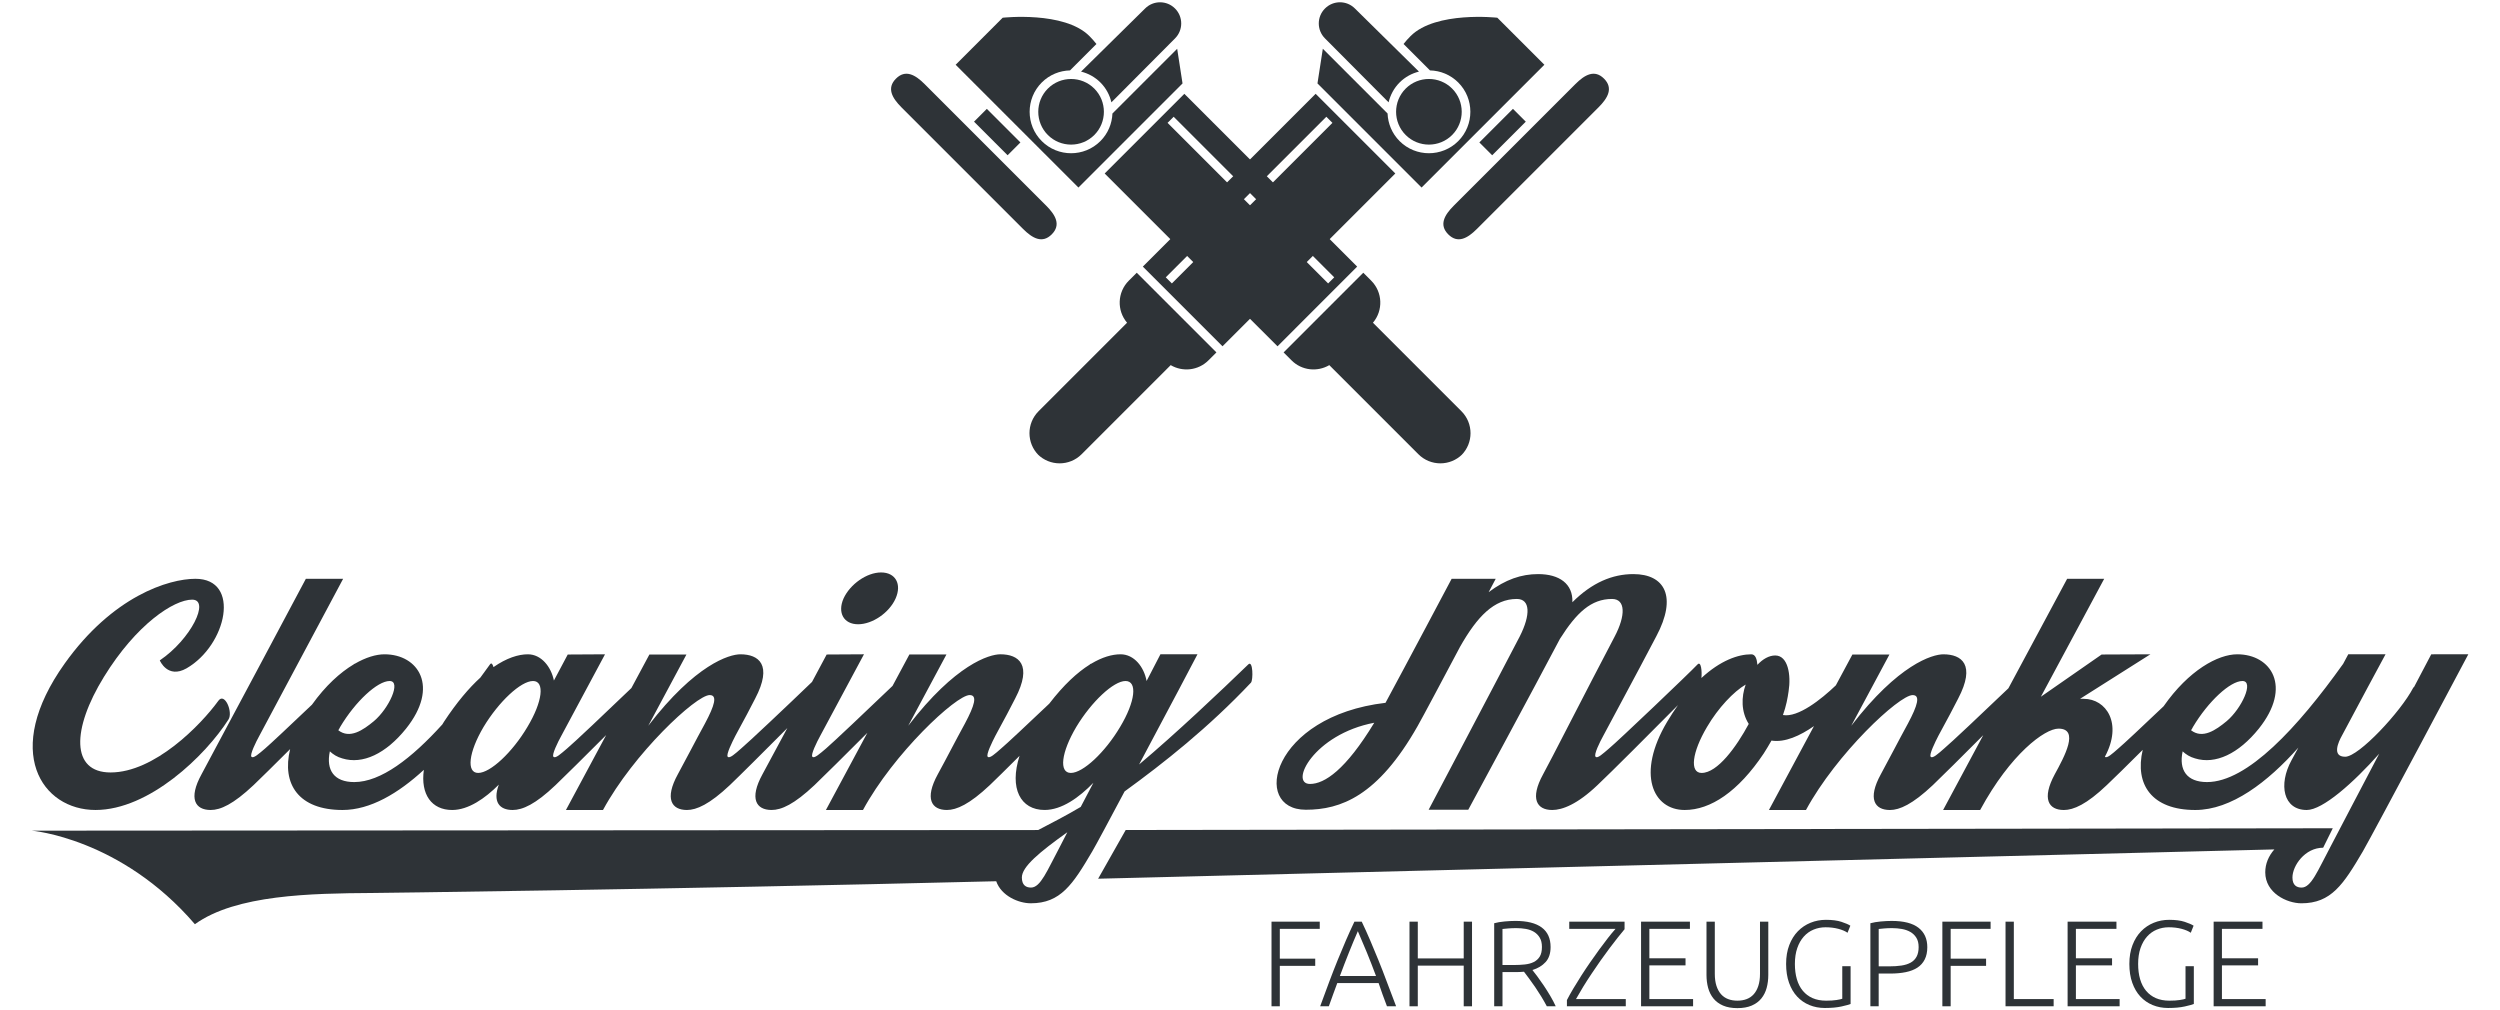
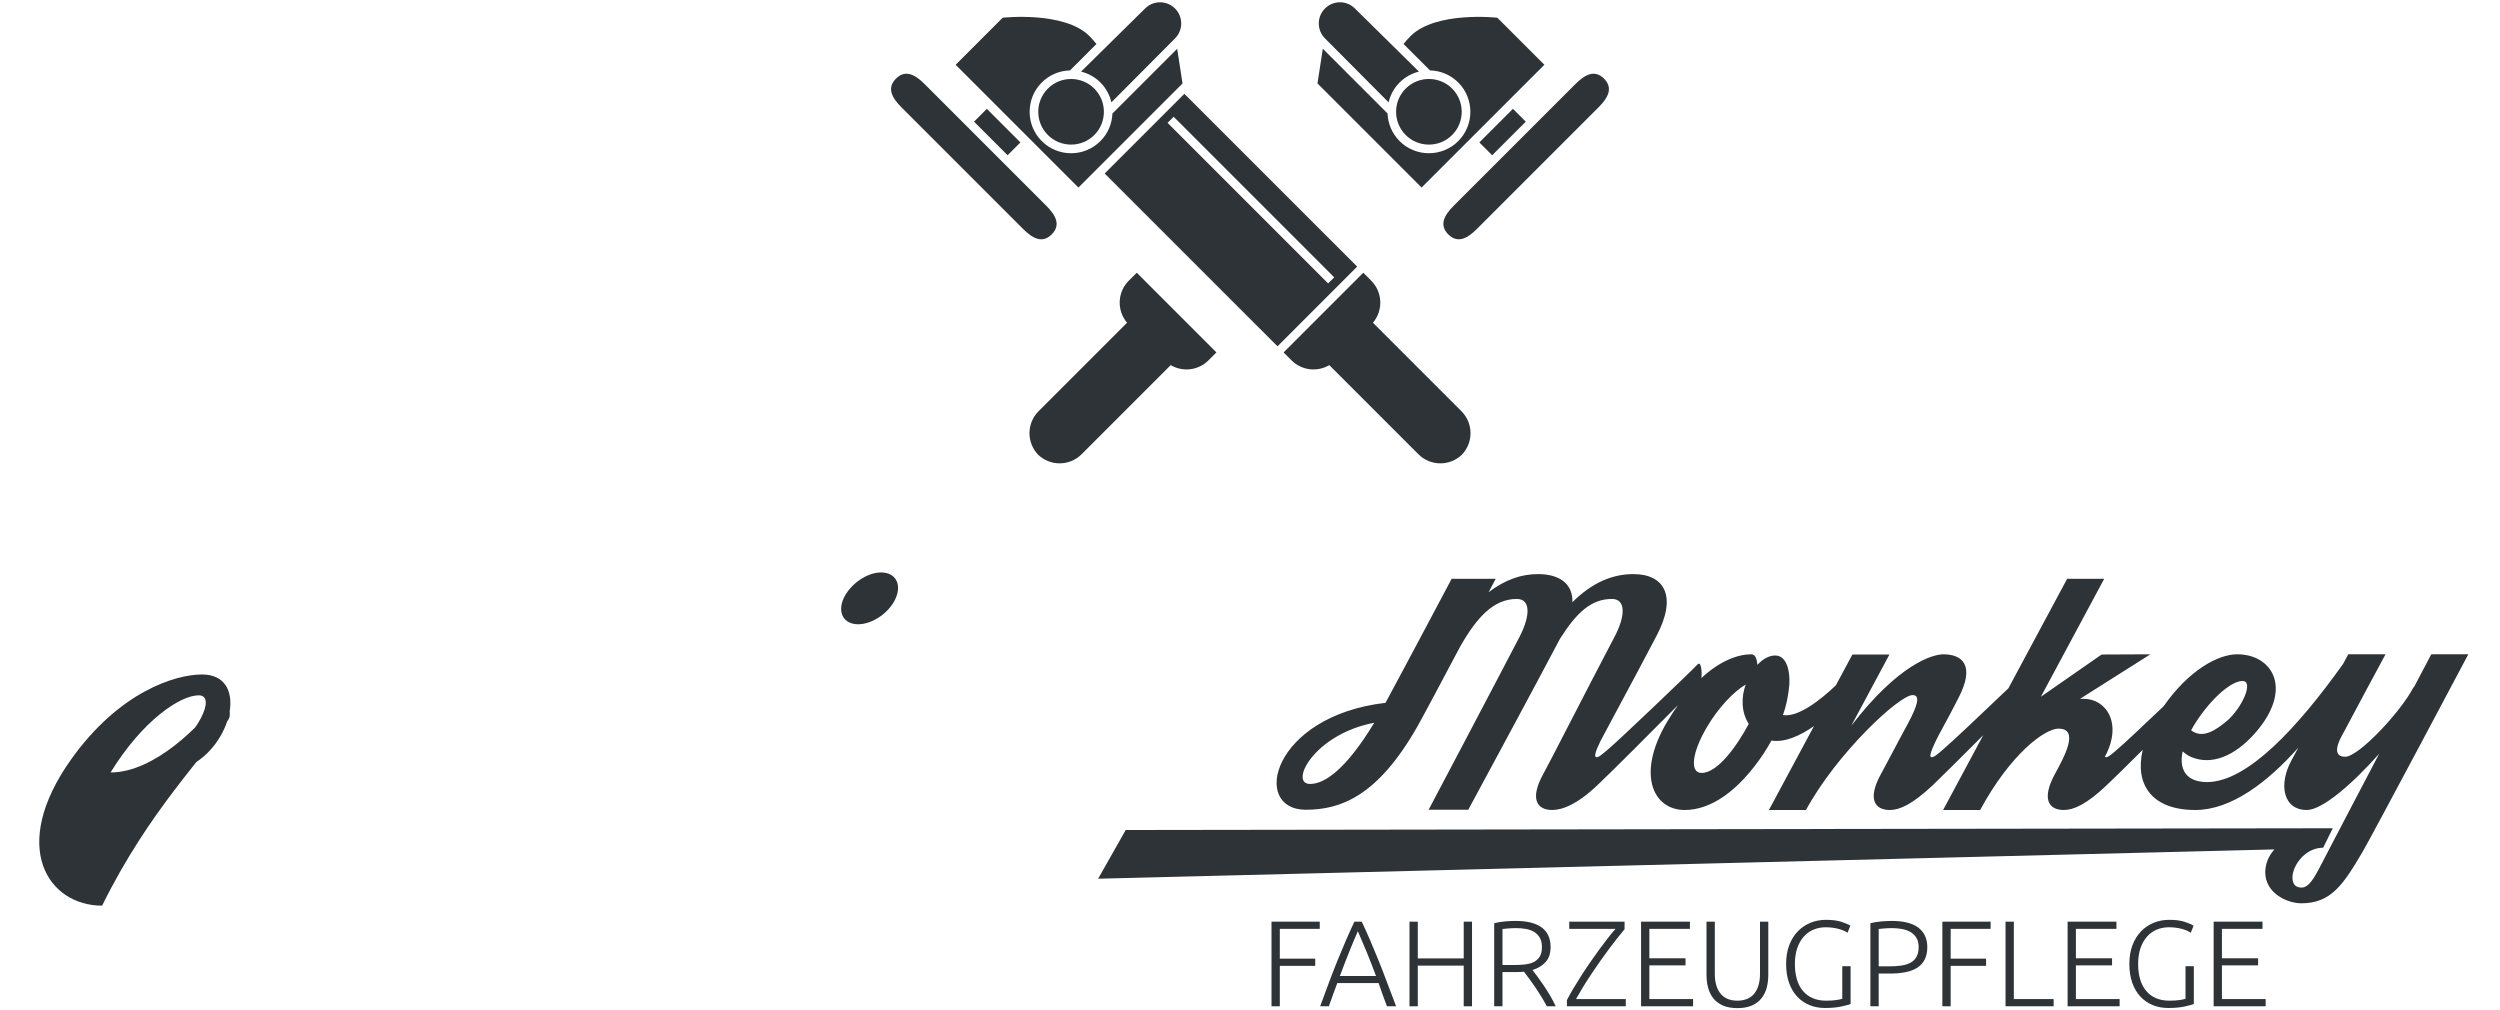
<svg xmlns="http://www.w3.org/2000/svg" version="1.1" id="Ebene_1" x="0px" y="0px" width="240px" height="97px" viewBox="0 0 240 97" enable-background="new 0 0 240 97" xml:space="preserve">
  <g>
    <g>
      <g>
        <path fill="#2E3337" d="M123.988,34.594c0.98,0.984,2.479,1.133,3.624,0.458l8.554,8.554c1.165,1.167,3.055,1.167,4.222,0     l-0.093,0.091c1.167-1.166,1.167-3.056,0-4.222l-8.493-8.493c0.995-1.172,0.94-2.929-0.166-4.038l-0.762-0.762l-7.648,7.649     L123.988,34.594z" />
        <rect x="93.479" y="11.768" transform="matrix(-0.707 -0.707 0.707 -0.707 154.499 89.314)" fill="#2E3337" width="4.56" height="1.741" />
        <path fill="#2E3337" d="M86.013,7.549c0.907-0.907,1.85-0.379,2.755,0.528l11.669,11.669c0.906,0.906,1.435,1.847,0.528,2.755     l0,0c-0.908,0.907-1.85,0.378-2.756-0.528L86.541,10.306C85.634,9.397,85.107,8.456,86.013,7.549L86.013,7.549z" />
        <g>
          <path fill="#2E3337" d="M100.595,8.504c-1.228,1.229-1.228,3.228,0,4.457c1.23,1.229,3.228,1.229,4.458,0      c1.228-1.227,1.228-3.227-0.001-4.457C103.823,7.276,101.825,7.276,100.595,8.504z" />
          <path fill="#2E3337" d="M103.781,6.874c0.68,0.168,1.327,0.513,1.858,1.044c0.544,0.543,0.893,1.208,1.055,1.906l0.213-0.213      c0.002-0.011,5.895-5.923,5.895-5.923c0.794-0.794,0.794-2.08,0-2.873c-0.793-0.794-2.079-0.794-2.873,0L103.781,6.874z" />
          <path fill="#2E3337" d="M103.528,18.004l9.995-9.994l-0.514-3.328l-6.215,6.215c-0.039,0.964-0.421,1.915-1.156,2.65      c-1.551,1.552-4.077,1.552-5.628,0c-1.553-1.552-1.553-4.076,0-5.629c0.749-0.75,1.728-1.135,2.712-1.159l2.536-2.535      c-0.207-0.263-0.431-0.519-0.675-0.762c-2.419-2.42-8.326-1.76-8.326-1.76l-4.515,4.515L103.528,18.004z" />
        </g>
        <path fill="#2E3337" d="M113.698,9.007l-7.649,7.648l16.591,16.59l7.647-7.65L113.698,9.007z M112.085,11.794l0.587-0.586     l15.414,15.415L127.5,27.21L112.085,11.794z" />
      </g>
      <g>
        <path fill="#2E3337" d="M116.011,34.594c-0.981,0.983-2.479,1.133-3.624,0.458l-8.552,8.554c-1.166,1.167-3.057,1.167-4.223,0     l0.093,0.091c-1.168-1.166-1.167-3.056,0-4.222l8.493-8.493c-0.996-1.172-0.941-2.929,0.167-4.038l0.762-0.762l7.649,7.649     L116.011,34.594z" />
        <rect x="141.961" y="11.768" transform="matrix(0.707 -0.707 0.707 0.707 33.332 105.721)" fill="#2E3337" width="4.561" height="1.742" />
        <path fill="#2E3337" d="M153.985,7.549c-0.906-0.907-1.849-0.379-2.754,0.528l-11.67,11.669     c-0.904,0.905-1.435,1.847-0.526,2.755l0,0c0.907,0.907,1.849,0.378,2.754-0.528l11.67-11.669     C154.366,9.397,154.893,8.456,153.985,7.549L153.985,7.549z" />
        <g>
          <path fill="#2E3337" d="M139.404,8.504c1.228,1.229,1.229,3.228,0,4.457s-3.228,1.229-4.458,0c-1.228-1.229-1.228-3.227,0-4.457      C136.177,7.274,138.174,7.274,139.404,8.504z" />
          <path fill="#2E3337" d="M136.22,6.874c-0.681,0.168-1.326,0.513-1.859,1.044c-0.542,0.543-0.892,1.208-1.055,1.906l-0.213-0.213      c-0.001-0.011-5.894-5.923-5.894-5.923c-0.795-0.794-0.795-2.082,0-2.873c0.793-0.794,2.078-0.796,2.872,0L136.22,6.874z" />
          <path fill="#2E3337" d="M136.472,18.004l-9.995-9.996l0.514-3.328l6.215,6.215c0.039,0.966,0.422,1.917,1.155,2.652      c1.553,1.551,4.077,1.551,5.63,0c1.553-1.552,1.552-4.078,0-5.629c-0.75-0.75-1.729-1.136-2.713-1.159l-2.536-2.535      c0.205-0.265,0.431-0.519,0.676-0.762c2.419-2.42,8.326-1.76,8.326-1.76l4.516,4.515L136.472,18.004z" />
        </g>
-         <path fill="#2E3337" d="M126.301,9.005l-16.589,16.59l7.649,7.649l16.589-16.589L126.301,9.005z M112.5,27.21l-0.587-0.587     l15.415-15.415l0.586,0.586L112.5,27.21z" />
      </g>
    </g>
    <g>
      <path display="none" fill="#2E3337" d="M236.959,59.769l-33.772,0.016l1.494-2.783c0.506-0.942,0.48-2.082-0.069-3    c-0.549-0.919-1.54-1.48-2.609-1.48h-3.557c-1.121,0-2.151,0.616-2.681,1.604l-3.041,5.667H162.78    c0.592-2.297,0.105-3.93-0.525-4.98c-0.614-1.024-2.14-2.741-5.453-2.741c-1.731,0-3.379,0.422-4.93,1.259    c-0.877-0.659-2.224-1.259-4.21-1.259c-1.135,0-2.227,0.183-3.293,0.553c-0.251-0.067-0.515-0.103-0.78-0.103h-4.232    c-1.127,0-2.162,0.623-2.688,1.618c-0.039,0.074-3.521,6.647-5.619,10.555c-4.007,0.759-6.576,2.403-8.074,3.727    c-2.339,2.063-3.599,4.657-3.454,7.113c0.021,0.376,0.076,0.739,0.163,1.086c-3.022,0.004-5.562,0.007-7.505,0.009    c2.953-2.249,6.592-5.26,10.125-9.009c0.013-0.013,0.025-0.025,0.037-0.04c1.29-1.417,0.99-3.965,0.554-4.951    c-0.533-1.205-1.656-1.952-2.931-1.952c-0.82,0-1.607,0.318-2.216,0.896c-0.002,0.004-0.005,0.006-0.007,0.008    c-0.052-0.117-0.111-0.232-0.179-0.345c-0.551-0.909-1.538-1.447-2.603-1.447H88.134c0.241-0.349,0.455-0.717,0.625-1.104    c0.734-1.659,0.652-3.386-0.228-4.737c-0.842-1.293-2.281-2.034-3.949-2.034c-2.551,0-5.229,1.797-6.366,4.271    c-0.005,0.013-0.011,0.025-0.016,0.039c-0.538,1.21-0.622,2.454-0.287,3.565H34.13c0.869-1.625,1.472-2.755,1.492-2.794    c0.503-0.941,0.475-2.08-0.074-2.996c-0.55-0.916-1.54-1.478-2.609-1.478H29.36c-1.125,0-2.157,0.62-2.686,1.614    c-0.027,0.051-0.915,1.718-2.151,4.04c-0.011-0.544-0.078-1.078-0.215-1.588c-0.67-2.508-2.796-4.066-5.549-4.066    c-1.228,0-3.765,0.263-6.972,2.017c-3.035,1.659-5.748,4.152-8.066,7.41c-4.984,6.999-3.766,11.849-2.597,14.118    c0.173,0.338,0.368,0.656,0.579,0.959c-0.968,0.479-1.653,1.447-1.701,2.596c-0.065,1.631,1.167,3.021,2.792,3.155    c0.284,0.026,7.463,0.78,13.604,7.931c0.599,0.697,1.45,1.062,2.308,1.062c0.619,0,1.241-0.188,1.777-0.576    c3.248-2.34,10.487-2.391,15.276-2.424c0.121,0,26.264-0.305,58.29-1.087c1.323,1.369,3.242,2.077,4.901,2.077    c2.607,0,4.365-1.014,5.731-2.452c0.237,0.057,0.483,0.091,0.735,0.091c0.026,0,0.05,0,0.076-0.002    c0.896-0.021,84.601-2.112,109.003-2.714c0.25,1.491,1.096,2.83,2.404,3.766c1.164,0.834,2.632,1.312,4.027,1.312    c4.707,0,6.645-3.292,8.519-6.473c0.005-0.011,0.011-0.02,0.016-0.028c1.108-1.93,9.368-17.492,10.133-18.937    c0.257-0.445,0.403-0.96,0.403-1.509C240,61.13,238.64,59.769,236.959,59.769z" />
      <g>
-         <path fill="#2E3337" d="M21.935,69.067c0.45-0.695-0.36-2.632-0.968-1.799c-1.711,2.363-6.145,6.888-10.354,6.888     c-3.804,0-3.737-4.142-0.63-9.185c3.106-5.042,6.708-7.405,8.463-7.405c1.756,0-0.112,3.805-3.106,5.83     c0,0,0.743,1.8,2.566,0.765c3.871-2.229,5.245-8.597,0.856-8.597c-2.567,0-7.946,1.663-12.56,8.146     c-6.01,8.44-2.184,14.048,2.97,14.048C14.327,77.758,19.729,72.534,21.935,69.067z" />
+         <path fill="#2E3337" d="M21.935,69.067c0.45-0.695-0.36-2.632-0.968-1.799c-1.711,2.363-6.145,6.888-10.354,6.888     c3.106-5.042,6.708-7.405,8.463-7.405c1.756,0-0.112,3.805-3.106,5.83     c0,0,0.743,1.8,2.566,0.765c3.871-2.229,5.245-8.597,0.856-8.597c-2.567,0-7.946,1.663-12.56,8.146     c-6.01,8.44-2.184,14.048,2.97,14.048C14.327,77.758,19.729,72.534,21.935,69.067z" />
      </g>
      <g>
        <path fill="#2E3337" d="M82.377,59.929c1.374,0,2.994-1.104,3.602-2.476c0.607-1.372,0-2.498-1.396-2.498     c-1.372,0-2.971,1.126-3.602,2.498C80.375,58.826,81.005,59.929,82.377,59.929z" />
      </g>
      <g>
        <path fill="#2E3337" d="M233.401,62.812c0,0-0.654,1.259-1.645,3.128c-0.021,0-0.044,0.044-0.089,0.09     c-1.193,2.296-5.222,6.617-6.528,6.617c-1.306,0-0.654-1.418-0.314-2.026c0.967-1.845,4.186-7.809,4.186-7.809h-3.578     c0,0-0.193,0.361-0.507,0.947c-0.007,0.008-0.012,0.011-0.02,0.019c-4.321,6.056-9.16,11.301-13.032,11.301     c-1.936,0-2.724-1.147-2.341-2.949c0.314,0.293,0.698,0.54,1.192,0.677c1.959,0.607,4.187-0.452,6.123-2.859     c3.22-4.03,1.193-7.135-2.071-7.135c-1.849,0-4.657,1.529-7.072,4.99c-1.939,1.846-3.908,3.691-4.353,4.058     c-0.562,0.494-1.104,0.99-1.282,0.787c1.733-3.22,0.113-5.56-2.025-5.56c-0.113,0-0.249,0-0.361,0l6.753-4.275l-4.682,0.021     l-5.83,4.053l6.077-11.321h-3.557l-5.639,10.511c-2.336,2.237-5.586,5.303-6.174,5.785c-0.563,0.494-1.104,0.99-1.284,0.787     c-0.181-0.181,0.429-1.418,0.744-2.026c0.989-1.823,1.35-2.496,1.89-3.557c1.711-3.262,0.339-4.252-1.418-4.252     c-1.058,0-4.322,0.966-8.846,6.864l3.668-6.844h-3.556l-1.589,2.96c-1.403,1.341-3.63,3.113-5.078,2.849     c0.315-0.878,0.451-1.644,0.541-2.274c0.248-1.553-0.045-3.443-1.283-3.443c-0.586,0-1.193,0.337-1.711,0.9     c-0.045-0.54-0.181-1.012-0.585-1.012c-1.264,0-2.962,0.59-4.79,2.275c0.066-0.635-0.029-1.646-0.366-1.31     c-0.832,0.879-7.632,7.36-8.51,8.082c-0.584,0.494-1.102,0.99-1.282,0.787c-0.203-0.181,0.405-1.418,0.744-2.026     c0.538-1.034,3.061-5.672,5.086-9.543c2.026-3.805,0.811-5.965-2.205-5.965c-2.004,0-3.962,0.811-5.854,2.7     c0.068-1.778-1.261-2.7-3.287-2.7c-1.62,0-3.129,0.518-4.75,1.732c0.429-0.811,0.677-1.281,0.677-1.281h-4.231     c0,0-4.435,8.372-6.349,11.906c-10.938,1.283-12.943,10.265-7.652,10.265c3.331,0,6.91-1.284,10.737-8.035     c0.562-0.991,2.362-4.391,4.073-7.609c1.644-2.904,3.265-4.591,5.448-4.591c1.306,0,1.328,1.529,0.292,3.578     c-2.161,4.164-8.757,16.657-8.757,16.657h3.804c0,0,6.462-11.953,8.803-16.409c1.598-2.521,2.992-3.826,4.996-3.826     c1.307,0,1.328,1.575,0.248,3.623c-2.724,5.177-6.257,12.132-6.865,13.213c-1.283,2.34-0.607,3.423,0.878,3.423     c0.967,0,2.409-0.542,4.345-2.388c1.265-1.187,5.217-5.147,7.729-7.681c-0.35,0.49-0.697,1.022-1.043,1.603     c-2.973,4.999-1.374,8.466,1.688,8.466c2.476,0,5.133-1.756,7.585-5.426c0.271-0.429,0.518-0.833,0.744-1.238     c1.277,0.207,2.736-0.456,4.08-1.391l-4.324,8.055h3.556c2.928-5.404,8.937-11.031,10.241-11.031     c0.766,0,0.474,0.991-0.449,2.724c-1.034,1.891-1.688,3.196-2.611,4.885c-1.282,2.34-0.607,3.423,0.879,3.423     c0.922,0,2.16-0.542,4.118-2.388c0.827-0.786,2.845-2.794,4.84-4.796l-3.853,7.184h3.556c2.926-5.404,6.214-7.812,7.519-7.812     c2.048,0,0.562,2.7-0.36,4.389c-1.26,2.34-0.607,3.423,0.878,3.423c0.923,0,2.183-0.542,4.118-2.388     c0.641-0.6,1.969-1.911,3.452-3.388c-0.785,3.328,0.867,5.775,5.048,5.775c3.452,0,6.946-2.675,9.893-5.988     c-0.285,0.528-0.515,0.953-0.657,1.214c-1.282,2.342-0.787,4.774,1.464,4.774c1.531,0,4.48-2.612,6.956-5.404     c-1.824,3.489-3.715,7.068-4.729,9.026c-1.17,2.185-1.799,3.827-2.723,3.827c-0.474,0-0.878-0.224-0.878-0.967     c0-1.127,1.192-2.86,2.948-2.86l0.924-1.868h-0.023c-0.676,0-115.855,0.165-115.855,0.165l-2.648,4.679     c0,0,95.423-2.384,112.915-2.812c-0.556,0.635-0.872,1.385-0.872,2.199c0,1.981,2.071,2.973,3.468,2.973     c2.859,0,4.028-1.802,5.897-4.976c1.125-1.958,10.129-18.929,10.129-18.929H233.401z M210.524,69.788     c1.462-2.453,3.577-4.411,4.748-4.411c1.147,0-0.068,2.635-1.508,3.85c-1.058,0.878-2.317,1.733-3.423,0.878     C210.41,69.991,210.479,69.901,210.524,69.788z M125.762,75.259c-2.026,0,0.36-4.772,6.167-5.876     C129.184,73.909,127.157,75.259,125.762,75.259z M163.354,74.202c-1.17,0-0.923-1.981,0.519-4.414     c1.08-1.845,2.565-3.397,3.713-4.072c-0.427,1.192-0.449,2.61,0.293,3.781C166.708,71.679,164.884,74.202,163.354,74.202z" />
      </g>
      <g>
-         <path fill="#2E3337" d="M119.842,63.778c-2.701,2.612-6.933,6.619-10.49,9.613c2.725-5.088,5.605-10.579,5.605-10.579h-3.557     l-1.328,2.564c-0.247-1.35-1.192-2.564-2.499-2.564c-0.81,0-1.763,0.27-2.821,0.906c-0.036-0.001-0.075,0.014-0.12,0.06     c-0.006,0.008-0.016,0.018-0.022,0.024c-1.183,0.742-2.492,1.939-3.88,3.748c-2.028,1.926-4.163,3.928-4.628,4.31     C95.54,72.354,95,72.85,94.82,72.647c-0.18-0.181,0.427-1.418,0.743-2.026c0.991-1.823,1.35-2.496,1.89-3.557     c1.711-3.262,0.337-4.252-1.417-4.252c-1.06,0-4.323,0.966-8.847,6.864l3.669-6.844h-3.557l-1.618,3.016     c-2.344,2.249-5.796,5.513-6.389,6.012c-0.586,0.494-1.125,0.99-1.306,0.787c-0.18-0.181,0.428-1.418,0.765-2.026     c0.969-1.823,4.188-7.809,4.188-7.809l-3.58,0.021c0,0-0.589,1.104-1.407,2.632c-2.33,2.245-6.166,5.866-6.809,6.396     c-0.563,0.494-1.104,0.99-1.283,0.787c-0.181-0.181,0.427-1.418,0.742-2.026c0.99-1.823,1.351-2.496,1.891-3.557     c1.71-3.262,0.337-4.252-1.418-4.252c-1.058,0-4.322,0.966-8.846,6.864l3.668-6.844h-3.557l-1.729,3.222     c-2.33,2.239-5.588,5.322-6.178,5.806c-0.586,0.494-1.104,0.99-1.306,0.787c-0.18-0.181,0.428-1.418,0.766-2.026     c0.968-1.823,4.187-7.809,4.187-7.809l-3.579,0.021c0,0-0.541,1.035-1.328,2.499c-0.27-1.328-1.215-2.52-2.499-2.52     c-0.923,0-2.045,0.357-3.302,1.229c-0.08-0.289-0.194-0.454-0.334-0.263c-0.305,0.431-0.614,0.852-0.925,1.271     c-1.099,1.001-2.273,2.385-3.496,4.243c-0.057,0.086-0.101,0.167-0.155,0.253c-2.957,3.266-5.915,5.533-8.458,5.533     c-1.935,0-2.722-1.147-2.34-2.949c0.314,0.293,0.697,0.54,1.193,0.677c1.958,0.607,4.187-0.452,6.122-2.859     c3.22-4.03,1.194-7.135-2.07-7.135c-0.805,0-1.792,0.295-2.849,0.906c-0.034,0.003-0.069,0.018-0.108,0.06     c-0.002,0.003-0.005,0.006-0.006,0.006c-1.302,0.78-2.702,2.049-3.998,3.863c-1.994,1.898-4.059,3.837-4.505,4.213     c-0.584,0.494-1.125,0.99-1.305,0.787c-0.18-0.181,0.427-1.418,0.765-2.026c0.968-1.823,8.036-15.057,8.036-15.057h-3.579     c0,0-9.094,17.083-10.017,18.771c-1.283,2.34-0.607,3.423,0.878,3.423c0.945,0,2.161-0.542,4.12-2.388     c0.642-0.609,2-1.953,3.51-3.458c-0.823,3.365,0.822,5.846,5.03,5.846c2.667,0,5.36-1.601,7.807-3.855     c-0.329,2.359,0.747,3.855,2.717,3.855c1.553,0,3.151-1.104,4.479-2.433c-0.608,1.666,0.067,2.433,1.328,2.433     c0.945,0,2.183-0.542,4.119-2.388c0.831-0.788,2.856-2.802,4.861-4.806l-3.862,7.193h3.557     c2.927-5.404,8.935-11.031,10.242-11.031c0.765,0,0.474,0.991-0.45,2.724c-1.035,1.891-1.688,3.196-2.611,4.885     c-1.283,2.34-0.609,3.423,0.876,3.423c0.924,0,2.162-0.542,4.12-2.388c0.922-0.876,3.319-3.267,5.521-5.478     c-1.07,1.997-2.041,3.803-2.391,4.442c-1.282,2.34-0.607,3.423,0.877,3.423c0.945,0,2.162-0.542,4.121-2.388     c0.859-0.817,3.001-2.946,5.074-5.021l-3.978,7.408h3.558c2.925-5.404,8.935-11.031,10.241-11.031     c0.765,0,0.473,0.991-0.451,2.724c-1.035,1.891-1.688,3.196-2.612,4.885c-1.282,2.34-0.607,3.423,0.878,3.423     c0.923,0,2.162-0.542,4.12-2.388c0.548-0.519,1.616-1.574,2.853-2.808c-1.002,3.12,0.084,5.195,2.406,5.195     c1.644,0,3.309-1.193,4.684-2.612l-1.217,2.319c-1.486,0.882-2.878,1.583-4.085,2.219c-39.751,0.032-39.452,0.032-96.619,0.061     c0,0,8.551,0.697,15.664,8.98c3.951-2.846,11.159-2.957,17.034-2.998c0.007,0,26.751-0.306,59.893-1.127     c0.49,1.407,2.143,2.116,3.32,2.116c2.859,0,4.029-1.802,5.897-4.976c0.383-0.651,1.621-2.971,3.107-5.762     c3.758-2.725,8.08-6.146,12.132-10.444C120.314,65.288,120.292,63.35,119.842,63.778z M32.656,69.788     c1.463-2.453,3.578-4.411,4.75-4.411c1.148,0-0.067,2.635-1.508,3.85c-1.058,0.878-2.318,1.733-3.421,0.878     C32.543,69.991,32.611,69.901,32.656,69.788z M50.631,69.788c-1.441,2.433-3.557,4.414-4.727,4.414     c-1.148,0-0.923-1.981,0.517-4.414c1.463-2.43,3.579-4.411,4.75-4.411C52.319,65.376,52.093,67.358,50.631,69.788z M101.7,81.38     c-1.171,2.185-1.802,3.827-2.724,3.827c-0.474,0-0.877-0.224-0.877-0.967c0-1.037,1.688-2.431,4.366-4.346L101.7,81.38z      M107.53,69.788c-1.442,2.433-3.557,4.414-4.728,4.414c-1.17,0-0.922-1.981,0.519-4.414c1.463-2.43,3.579-4.411,4.727-4.411     C109.218,65.376,108.993,67.358,107.53,69.788z" />
-       </g>
+         </g>
    </g>
    <g>
      <path fill="#2E3337" d="M122.065,96.604v-8.125h4.631v0.691h-3.834v2.861h3.4v0.691h-3.4v3.881H122.065z" />
      <path fill="#2E3337" d="M133.149,96.604c-0.156-0.399-0.298-0.783-0.429-1.151c-0.13-0.368-0.254-0.728-0.373-1.076h-3.969    c-0.136,0.351-0.269,0.711-0.398,1.079c-0.129,0.369-0.268,0.751-0.412,1.148h-0.832c0.309-0.846,0.6-1.634,0.874-2.364    s0.544-1.422,0.808-2.074c0.264-0.65,0.526-1.277,0.786-1.878c0.261-0.602,0.533-1.204,0.82-1.809h0.702    c0.287,0.602,0.56,1.203,0.816,1.806s0.519,1.229,0.783,1.881c0.265,0.65,0.533,1.343,0.805,2.074s0.571,1.52,0.897,2.364H133.149    z M130.353,89.393c-0.294,0.676-0.58,1.36-0.858,2.056c-0.278,0.694-0.567,1.443-0.866,2.248h3.469    c-0.3-0.806-0.593-1.556-0.877-2.252C130.937,90.75,130.646,90.065,130.353,89.393z" />
      <path fill="#2E3337" d="M140.517,88.479h0.797v8.125h-0.797V92.7h-4.409v3.904h-0.797v-8.125h0.797v3.529h4.409V88.479z" />
      <path fill="#2E3337" d="M148.857,90.917c0,0.61-0.16,1.091-0.48,1.442s-0.742,0.605-1.266,0.762    c0.125,0.157,0.287,0.368,0.486,0.633c0.199,0.267,0.404,0.558,0.615,0.874s0.418,0.646,0.621,0.99    c0.203,0.345,0.376,0.673,0.517,0.985h-0.855c-0.165-0.312-0.343-0.625-0.534-0.938c-0.191-0.313-0.387-0.616-0.587-0.909    c-0.198-0.293-0.392-0.564-0.58-0.814c-0.188-0.25-0.352-0.47-0.492-0.656c-0.25,0.022-0.5,0.034-0.75,0.034h-1.313v3.283h-0.797    v-7.973c0.281-0.078,0.611-0.135,0.99-0.17c0.38-0.035,0.729-0.053,1.049-0.053c1.118,0,1.961,0.211,2.527,0.633    C148.575,89.463,148.857,90.089,148.857,90.917z M145.575,89.1c-0.297,0-0.557,0.01-0.779,0.03    c-0.224,0.02-0.409,0.036-0.558,0.052v3.459h1.102c0.368,0,0.716-0.018,1.045-0.053c0.327-0.035,0.612-0.113,0.855-0.234    c0.242-0.121,0.434-0.295,0.574-0.521s0.211-0.535,0.211-0.927c0-0.359-0.07-0.656-0.211-0.891s-0.324-0.42-0.551-0.558    c-0.228-0.137-0.487-0.229-0.78-0.281C146.19,89.126,145.888,89.1,145.575,89.1z" />
      <path fill="#2E3337" d="M155.957,89.207c-0.187,0.219-0.403,0.484-0.649,0.797s-0.51,0.654-0.791,1.026    c-0.281,0.371-0.568,0.766-0.861,1.184s-0.582,0.841-0.866,1.266c-0.285,0.427-0.556,0.847-0.81,1.261    c-0.254,0.415-0.482,0.805-0.686,1.172h4.781v0.692h-5.651v-0.599c0.172-0.335,0.377-0.704,0.616-1.107    c0.238-0.402,0.494-0.816,0.768-1.242c0.273-0.427,0.56-0.854,0.856-1.284s0.59-0.842,0.879-1.237    c0.289-0.394,0.564-0.76,0.826-1.096s0.502-0.625,0.721-0.868h-4.443v-0.691h5.311V89.207z" />
      <path fill="#2E3337" d="M157.542,96.604v-8.125h4.69v0.691h-3.893v2.826h3.471v0.68h-3.471v3.235h4.197v0.692H157.542z" />
      <path fill="#2E3337" d="M166.789,96.78c-0.539,0-0.998-0.082-1.377-0.246c-0.38-0.164-0.686-0.391-0.921-0.681    c-0.234-0.289-0.403-0.627-0.51-1.014c-0.105-0.387-0.158-0.804-0.158-1.249v-5.111h0.798v5.007c0,0.445,0.053,0.83,0.157,1.154    c0.105,0.324,0.253,0.592,0.439,0.803c0.188,0.211,0.415,0.368,0.681,0.469c0.266,0.103,0.562,0.152,0.891,0.152    c0.329,0,0.626-0.05,0.892-0.152c0.266-0.101,0.492-0.258,0.68-0.469s0.334-0.479,0.439-0.803s0.159-0.709,0.159-1.154v-5.007    h0.797v5.111c0,0.445-0.053,0.862-0.158,1.249s-0.275,0.725-0.51,1.014c-0.235,0.29-0.542,0.517-0.921,0.681    S167.328,96.78,166.789,96.78z" />
      <path fill="#2E3337" d="M176.86,92.758h0.797v3.623c-0.149,0.062-0.439,0.143-0.873,0.24s-0.968,0.146-1.601,0.146    c-0.531,0-1.024-0.094-1.478-0.281s-0.846-0.459-1.178-0.814c-0.333-0.355-0.592-0.798-0.78-1.325    c-0.188-0.528-0.281-1.131-0.281-1.812s0.102-1.283,0.305-1.812c0.203-0.527,0.479-0.969,0.827-1.325    c0.347-0.355,0.752-0.627,1.213-0.814s0.954-0.281,1.478-0.281c0.602,0,1.098,0.064,1.488,0.193    c0.392,0.129,0.677,0.252,0.856,0.37l-0.27,0.679c-0.219-0.156-0.516-0.282-0.892-0.381c-0.374-0.097-0.781-0.146-1.22-0.146    c-0.405,0-0.788,0.074-1.148,0.223c-0.359,0.148-0.672,0.371-0.938,0.669c-0.266,0.297-0.475,0.664-0.627,1.102    c-0.152,0.438-0.229,0.946-0.229,1.524c0,0.539,0.062,1.026,0.188,1.46s0.314,0.805,0.568,1.113s0.568,0.545,0.943,0.71    c0.375,0.163,0.809,0.245,1.302,0.245c0.398,0,0.732-0.021,1.003-0.064c0.269-0.042,0.45-0.084,0.545-0.122V92.758z" />
      <path fill="#2E3337" d="M181.608,88.409c1.149,0,2.005,0.219,2.568,0.657c0.563,0.438,0.845,1.059,0.845,1.863    c0,0.462-0.083,0.854-0.247,1.179s-0.398,0.586-0.703,0.785s-0.679,0.344-1.12,0.434c-0.441,0.091-0.939,0.135-1.495,0.135h-1.102    v3.143h-0.797v-7.973c0.281-0.078,0.611-0.135,0.99-0.17C180.928,88.426,181.281,88.409,181.608,88.409z M181.645,89.1    c-0.297,0-0.55,0.01-0.756,0.03c-0.208,0.02-0.386,0.036-0.534,0.052v3.588h1.009c0.43,0,0.818-0.025,1.166-0.076    s0.645-0.145,0.892-0.281c0.246-0.137,0.435-0.326,0.567-0.568s0.2-0.552,0.2-0.927c0-0.359-0.072-0.656-0.217-0.891    c-0.146-0.234-0.337-0.421-0.575-0.558c-0.238-0.136-0.51-0.232-0.814-0.287C182.277,89.128,181.965,89.1,181.645,89.1z" />
      <path fill="#2E3337" d="M186.467,96.604v-8.125h4.631v0.691h-3.834v2.861h3.4v0.691h-3.4v3.881H186.467z" />
      <path fill="#2E3337" d="M197.15,95.912v0.692h-4.619v-8.125h0.797v7.433H197.15z" />
      <path fill="#2E3337" d="M198.49,96.604v-8.125h4.689v0.691h-3.893v2.826h3.471v0.68h-3.471v3.235h4.197v0.692H198.49z" />
      <path fill="#2E3337" d="M209.811,92.758h0.797v3.623c-0.148,0.062-0.439,0.143-0.873,0.24s-0.967,0.146-1.6,0.146    c-0.531,0-1.024-0.094-1.478-0.281s-0.847-0.459-1.179-0.814s-0.592-0.798-0.779-1.325c-0.188-0.528-0.281-1.131-0.281-1.812    s0.102-1.283,0.305-1.812c0.203-0.527,0.479-0.969,0.827-1.325c0.347-0.355,0.752-0.627,1.213-0.814s0.953-0.281,1.477-0.281    c0.603,0,1.099,0.064,1.489,0.193c0.392,0.129,0.677,0.252,0.856,0.37l-0.271,0.679c-0.219-0.156-0.516-0.282-0.891-0.381    c-0.375-0.097-0.781-0.146-1.219-0.146c-0.407,0-0.79,0.074-1.149,0.223c-0.36,0.148-0.672,0.371-0.938,0.669    c-0.266,0.297-0.474,0.664-0.627,1.102c-0.152,0.438-0.229,0.946-0.229,1.524c0,0.539,0.062,1.026,0.188,1.46    s0.314,0.805,0.569,1.113c0.254,0.309,0.568,0.545,0.943,0.71c0.375,0.163,0.809,0.245,1.302,0.245    c0.397,0,0.732-0.021,1.002-0.064c0.27-0.042,0.452-0.084,0.545-0.122V92.758z" />
      <path fill="#2E3337" d="M212.509,96.604v-8.125h4.689v0.691h-3.893v2.826h3.471v0.68h-3.471v3.235h4.197v0.692H212.509z" />
    </g>
  </g>
  <g>
</g>
  <g>
</g>
  <g>
</g>
  <g>
</g>
  <g>
</g>
  <g>
</g>
</svg>